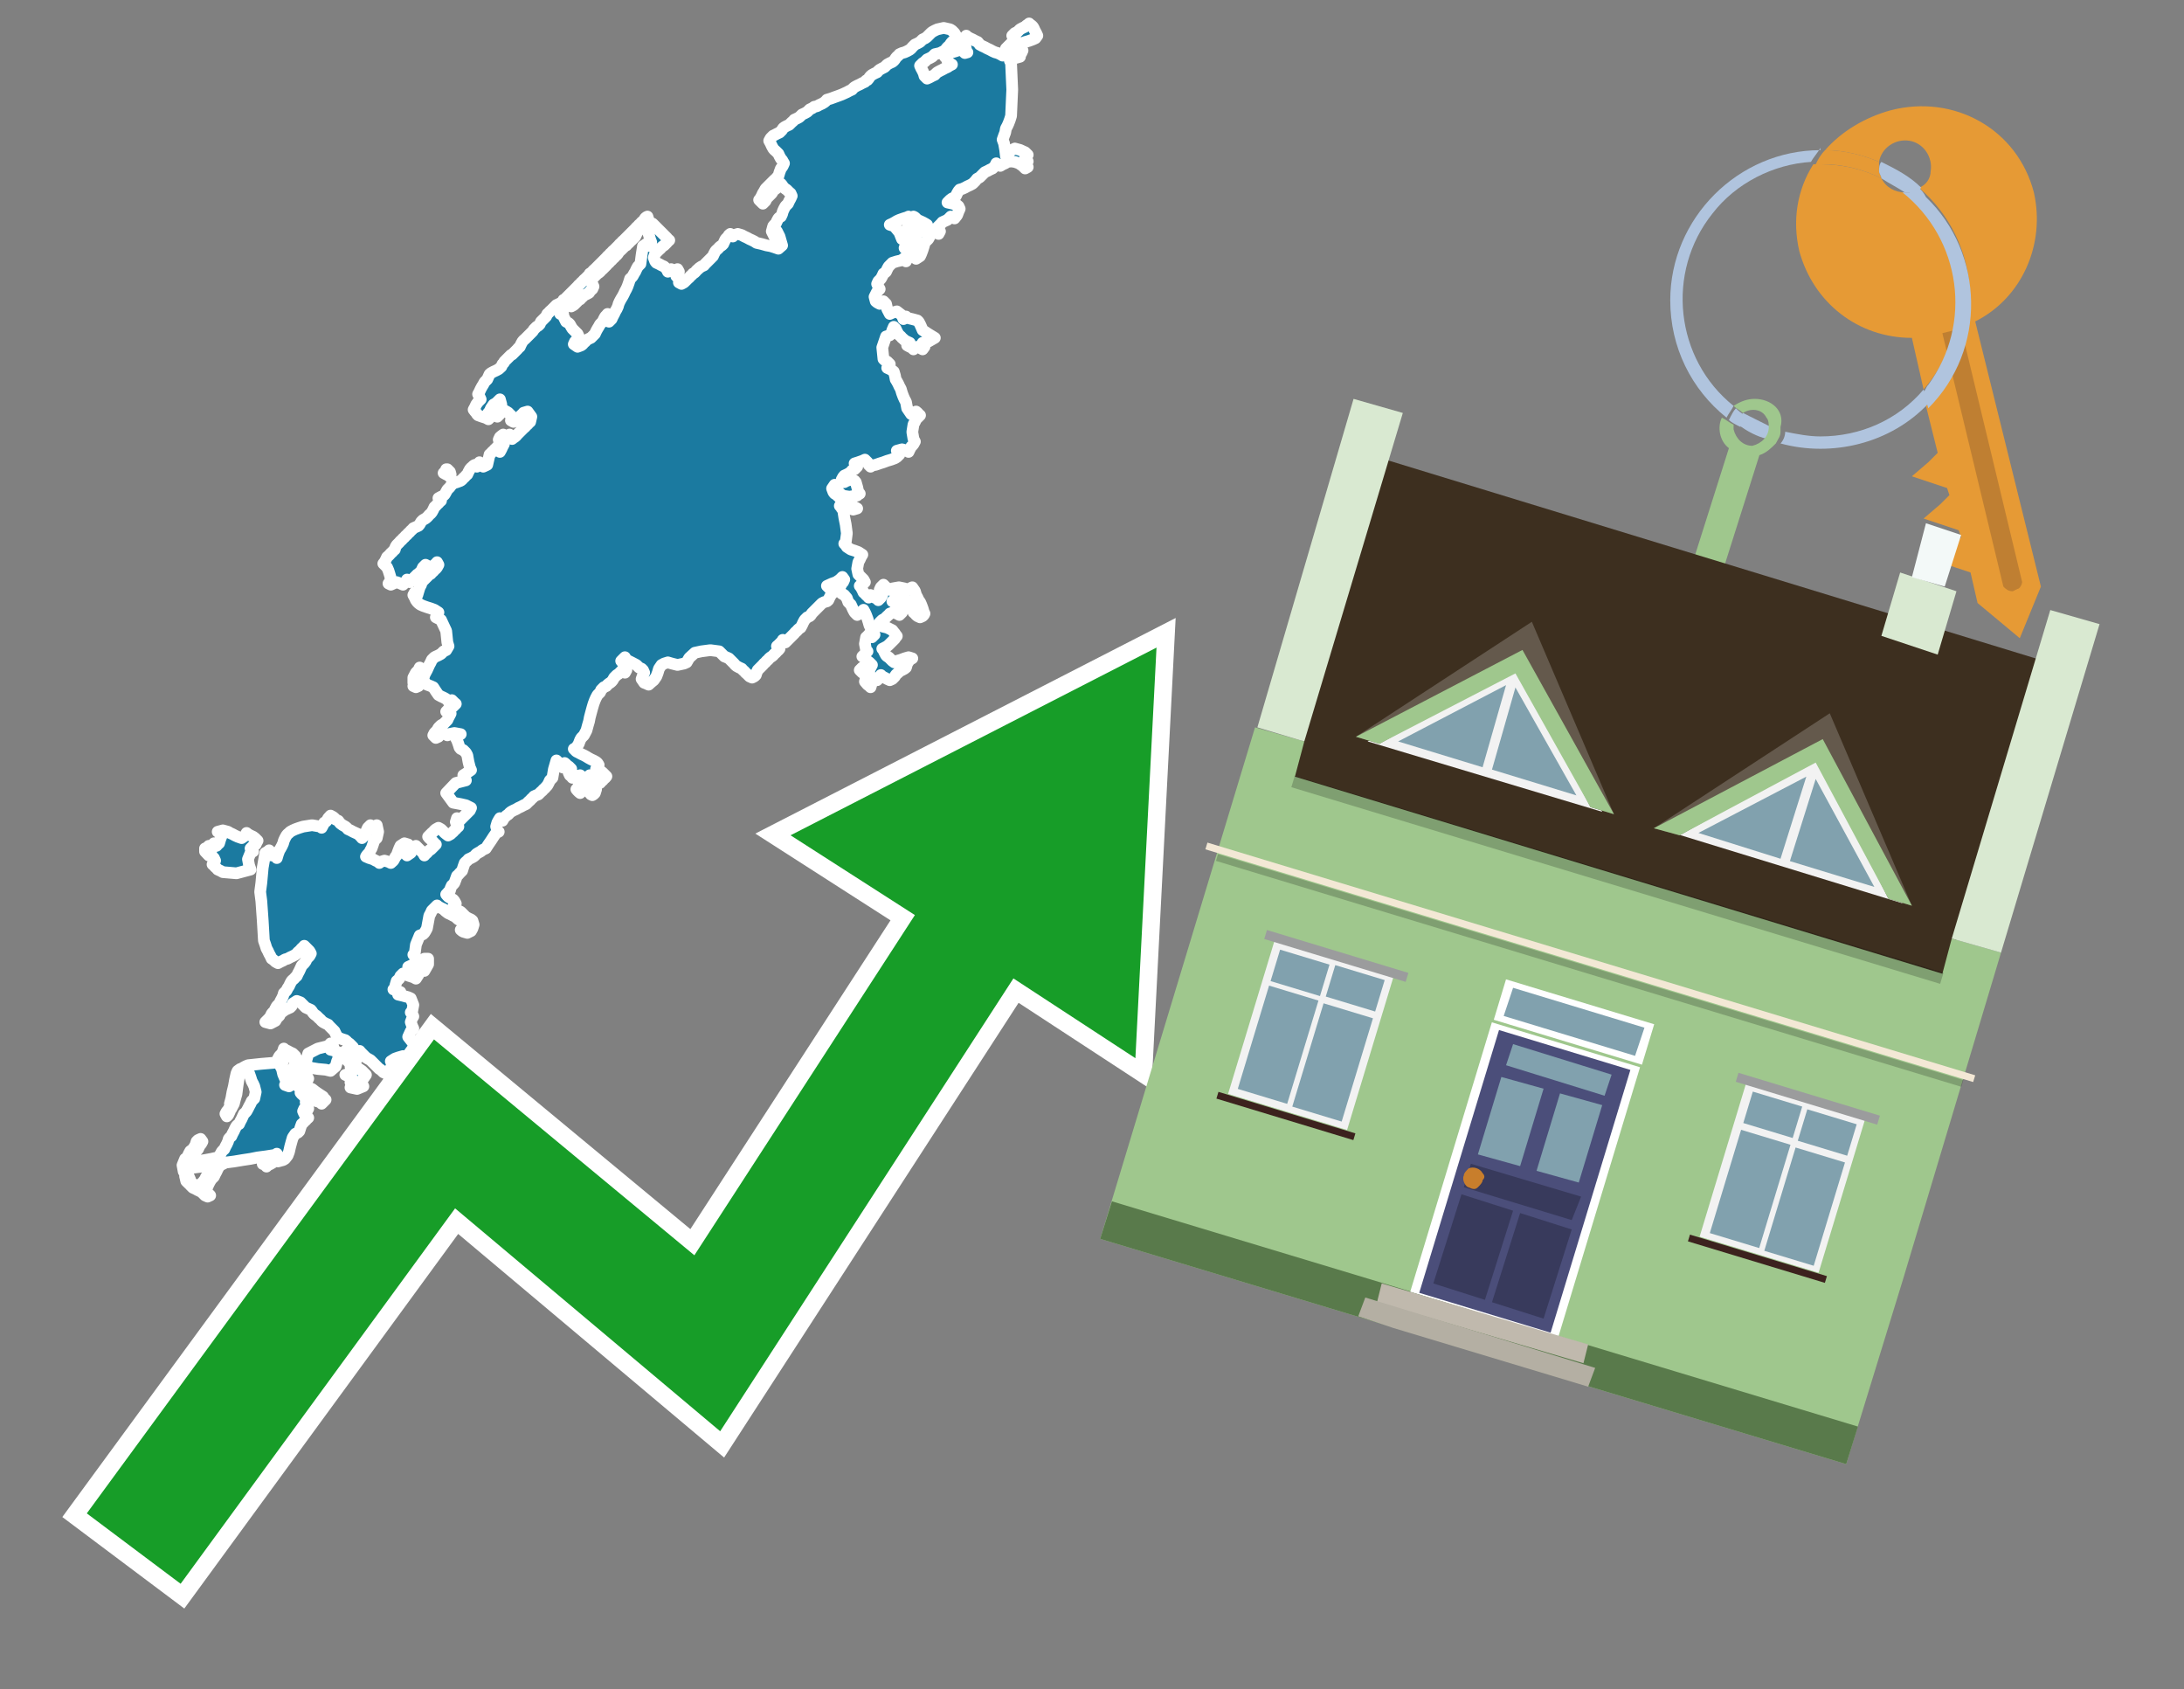
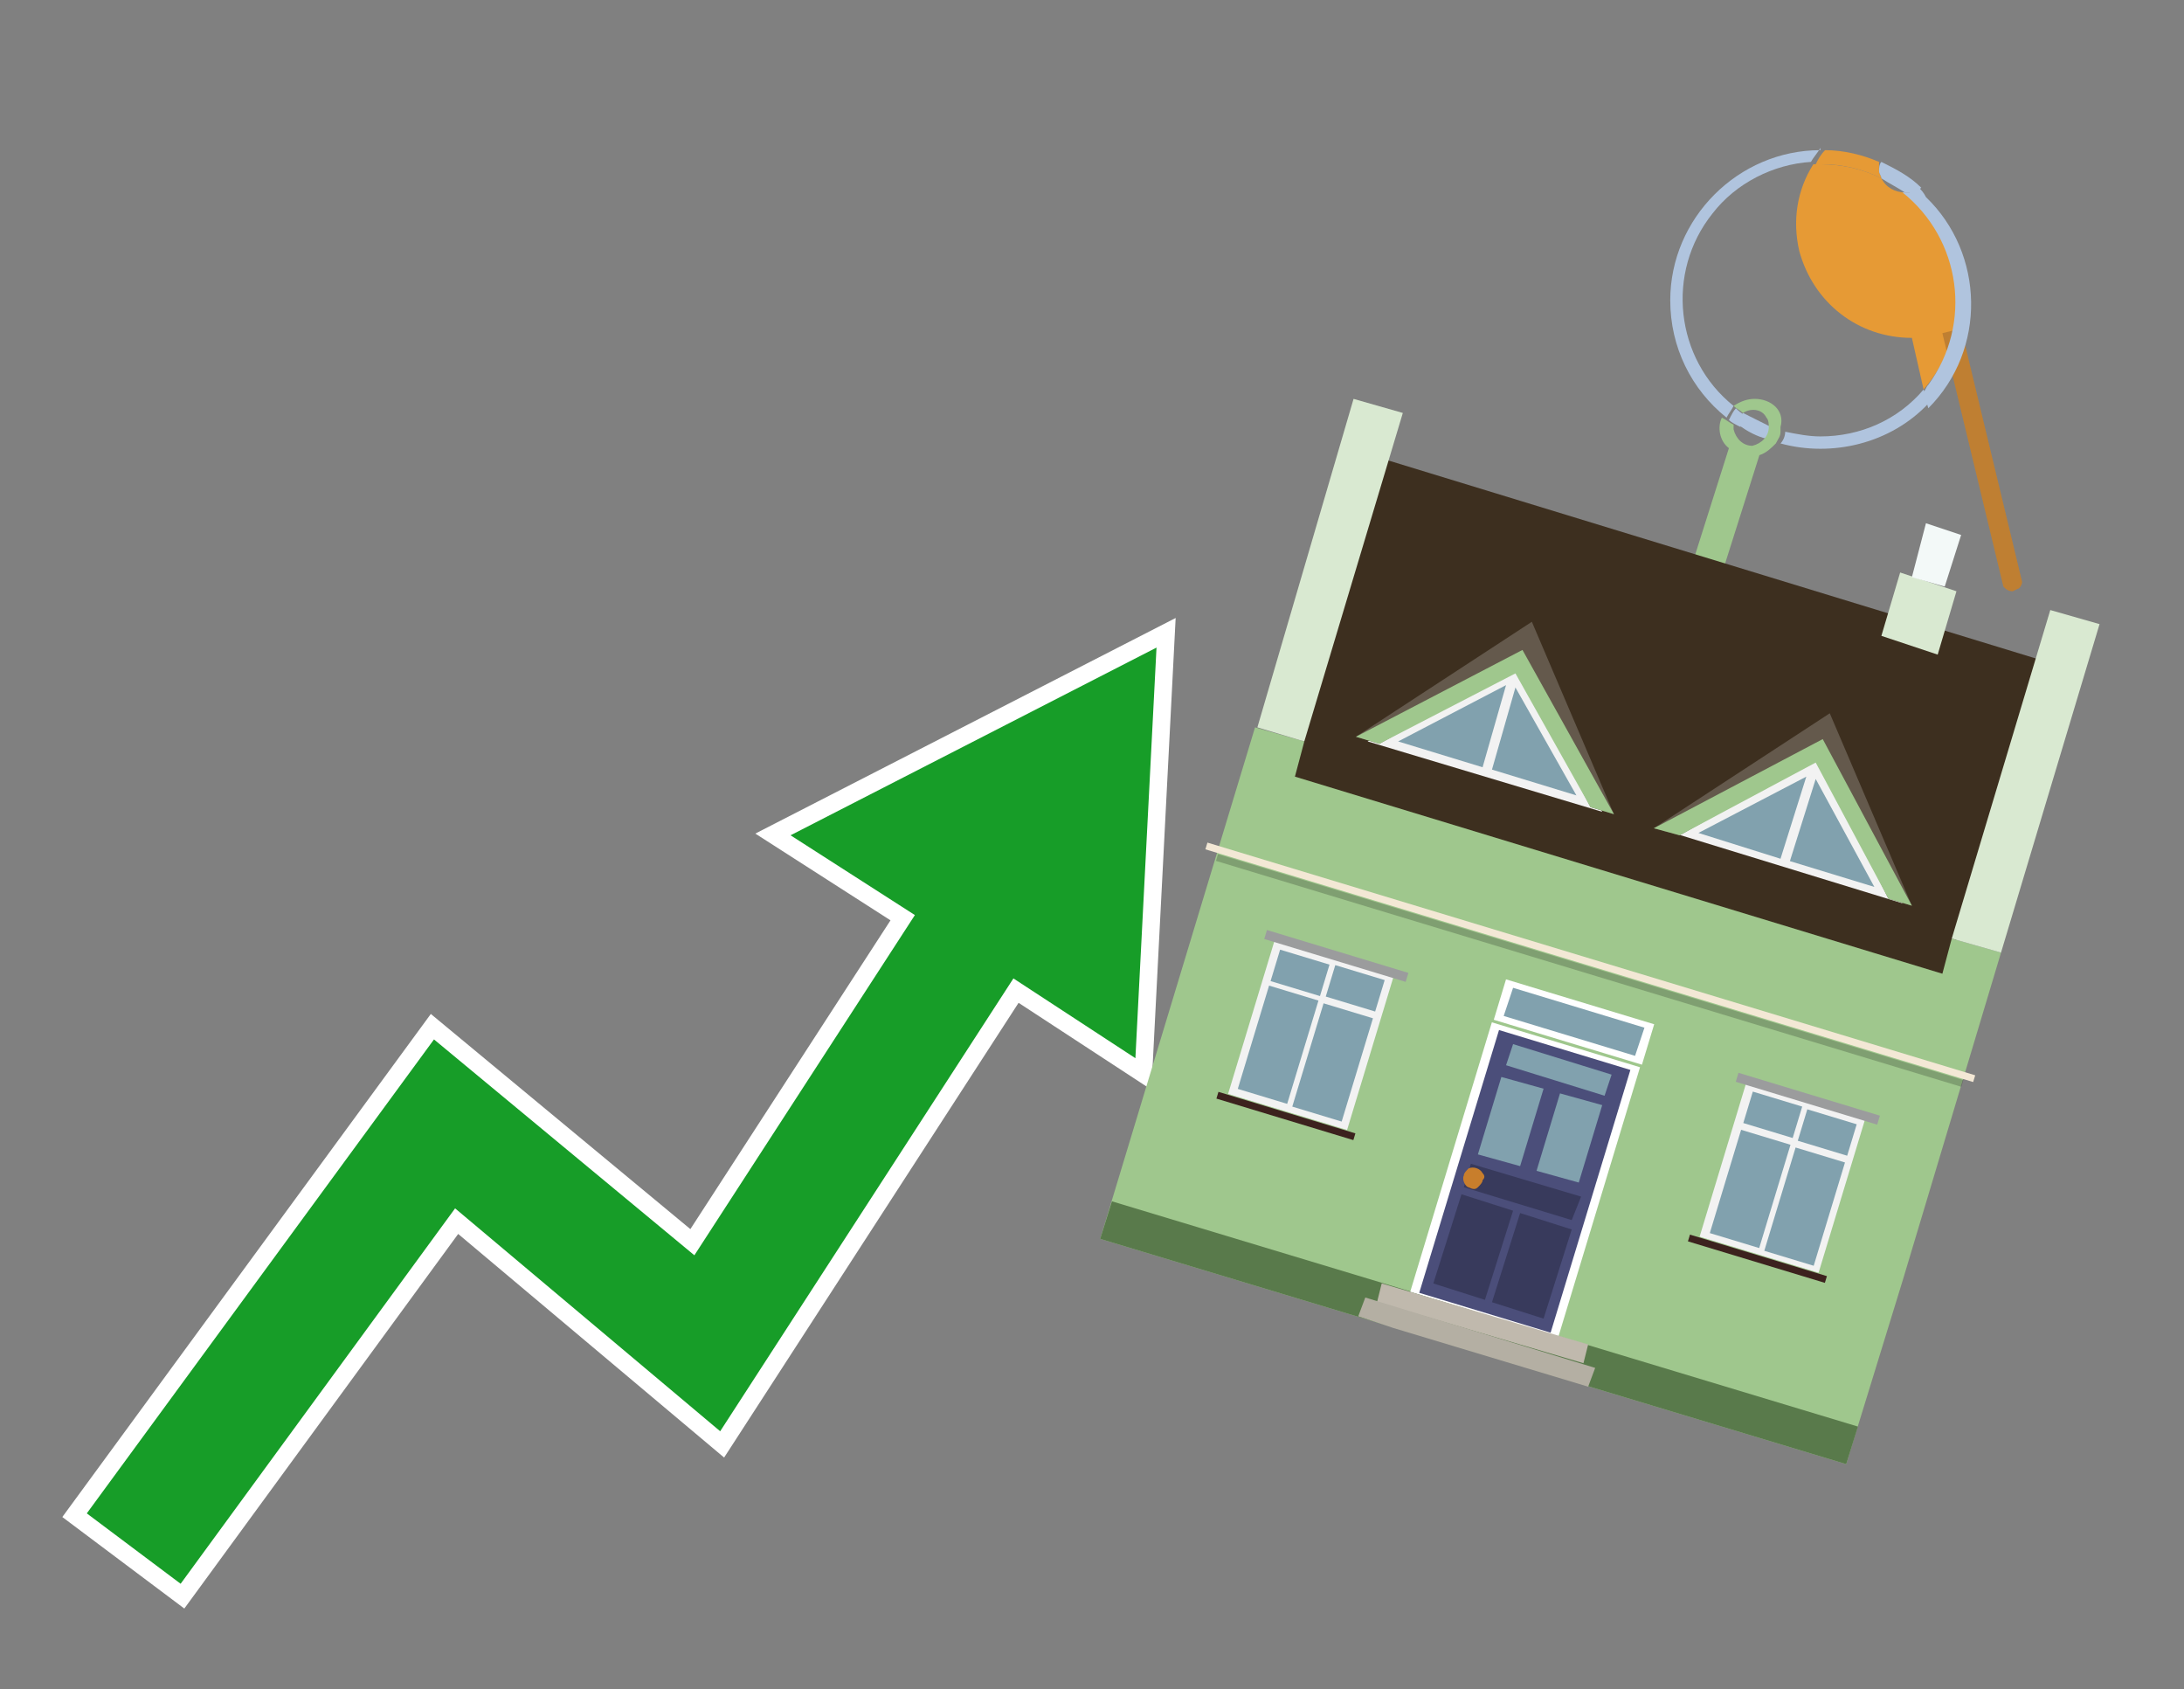
<svg xmlns="http://www.w3.org/2000/svg" version="1.1" id="Text" x="0px" y="0px" width="93.1px" height="72px" viewBox="0 0 93.1 72" style="enable-background:new 0 0 93.1 72;" xml:space="preserve">
  <rect x="0" y="0" width="93.1" height="72" fill="#808080" stroke="none" />
  <style type="text/css">
	.st0{fill:#1B7AA0;stroke:#FFFFFF;stroke-width:0.5;stroke-linejoin:round;}
	.st1{fill:none;stroke:#FFFFFF;stroke-width:1.5;stroke-miterlimit:10;}
	.st2{fill:#179D28;}
	.st3{fill:#E69A35;}
	.st4{fill:#B0C4DE;}
	.st5{fill:#9FC78D;}
	.st6{fill:#BF7F32;}
	.st7{fill-rule:evenodd;clip-rule:evenodd;fill:#3D2F1F;}
	.st8{fill-rule:evenodd;clip-rule:evenodd;fill:#9FC78D;}
	.st9{opacity:0.2;enable-background:new    ;}
	.st10{fill-rule:evenodd;clip-rule:evenodd;fill:#D9E9D1;}
	.st11{fill-rule:evenodd;clip-rule:evenodd;fill:#597A4B;}
	.st12{fill-rule:evenodd;clip-rule:evenodd;fill:#F3F9F8;}
	.st13{fill:#FFFFFF;}
	.st14{fill:#4B4E7A;}
	.st15{fill:#81A1AE;}
	.st16{fill:#383A5C;}
	.st17{fill:#C87E2C;}
	.st18{fill-rule:evenodd;clip-rule:evenodd;fill:#C0B9AD;}
	.st19{fill-rule:evenodd;clip-rule:evenodd;fill:#B4AFA3;}
	.st20{fill:#F3E8D5;}
	.st21{fill:#F2F2F2;}
	.st22{fill:#9B9C9D;}
	.st23{fill:#3C221E;}
	.st24{fill-rule:evenodd;clip-rule:evenodd;fill:#F2F2F2;}
	.st25{fill-rule:evenodd;clip-rule:evenodd;fill:#64594C;}
	.st26{fill-rule:evenodd;clip-rule:evenodd;fill:#81A1AE;}
</style>
-   <path class="st0" d="M7.94,49.93L8.0,50.04L8.05,50.15L8.11,50.29L8.05,50.45L8.0,50.4L7.94,50.34L7.89,50.13L7.89,49.93ZM8.0,49.28L8.05,49.17L8.11,49.06L8.22,48.98L8.33,48.81L8.38,48.65L8.44,48.59L8.55,48.54L8.63,48.65L8.57,48.76L8.52,48.81L8.49,48.87L8.44,48.98L8.33,49.09L8.22,49.2L8.16,49.28L8.11,49.33L8.05,49.39L8.0,49.39ZM9.8,47.36L9.75,47.47L9.72,47.53L9.67,47.58L9.61,47.47L9.67,47.36L9.72,47.31L9.75,47.25L9.8,47.25ZM10.35,45.51L10.46,45.45L10.57,45.4L11.14,45.34L11.74,45.29L11.8,45.23L11.85,45.12L11.91,45.01L11.96,44.96L12.02,44.9L12.07,44.79L12.1,44.69L12.15,44.74L12.26,44.79L12.37,44.85L12.48,44.9L12.59,45.01L12.54,45.12L12.48,45.07L12.32,45.01L12.15,45.07L12.1,45.12L12.07,45.23L12.02,45.34L11.96,45.45L12.02,45.56L12.07,45.78L12.15,45.97L12.26,45.86L12.32,45.75L12.37,45.7L12.43,45.64L12.48,45.75L12.43,45.86L12.37,45.97L12.32,46.08L12.26,46.13L12.21,46.19L12.15,46.24L12.32,46.3L12.48,46.19L12.54,46.08L12.59,46.19L12.7,46.3L12.81,46.35L12.86,46.41L12.92,46.46L12.86,46.52L12.81,46.57L12.86,46.63L12.92,46.68L12.97,46.74L13.03,46.52L13.08,46.3L13.14,46.35L13.3,46.41L13.44,46.52L13.6,46.63L13.77,46.74L13.82,46.82L13.88,46.87L13.82,46.93L13.77,46.98L13.71,47.04L13.66,46.98L13.49,46.93L13.33,46.87L13.17,46.82L13.03,46.98L13.08,47.15L13.14,47.25L13.08,47.36L13.03,47.31L12.97,47.25L12.92,47.36L12.97,47.47L13.03,47.53L13.08,47.58L13.14,47.64L13.08,47.69L13.03,47.75L12.97,47.8L12.92,47.86L12.86,47.91L12.81,48.05L12.76,48.21L12.7,48.27L12.59,48.32L12.48,48.48L12.43,48.65L12.37,48.87L12.32,49.09L12.26,49.25L12.15,49.39L12.07,49.44L11.85,49.5L11.63,49.44L11.74,49.39L11.85,49.28L11.8,49.17L11.74,49.22L11.36,49.28L10.98,49.33L10.68,49.39L10.35,49.44L9.99,49.5L9.61,49.55L9.5,49.61L9.39,49.66L9.34,49.72L9.28,49.82L9.23,49.93L9.17,50.04L9.12,50.15L9.06,50.21L9.01,50.26L8.96,50.34L8.9,50.45L8.85,50.56L8.79,50.67L8.74,50.73L8.79,50.78L8.85,50.84L8.9,50.89L8.96,50.95L8.85,51.0L8.74,50.95L8.68,50.89L8.63,50.84L8.55,50.78L8.44,50.73L8.33,50.67L8.22,50.62L8.16,50.56L8.11,50.51L8.22,50.45L8.33,50.51L8.41,50.56L8.52,50.51L8.57,50.45L8.63,50.4L8.68,50.34L8.74,50.26L8.79,50.15L8.85,50.1L8.9,50.04L8.96,49.93L9.01,49.82L9.06,49.72L9.01,49.61L8.96,49.66L8.6,49.72L8.22,49.77L8.05,49.82L7.89,49.88L7.83,49.93L7.78,49.66L7.89,49.39L8.0,49.44L8.35,49.5L8.74,49.44L9.01,49.39L9.28,49.33L9.34,49.28L9.39,49.2L9.45,49.09L9.5,49.03L9.56,48.98L9.61,48.87L9.67,48.76L9.72,48.65L9.75,48.54L9.8,48.48L9.86,48.43L9.91,48.32L9.97,48.21L10.02,48.1L10.08,47.99L10.13,47.94L10.19,47.91L10.24,47.8L10.3,47.69L10.35,47.58L10.4,47.47L10.46,47.42L10.51,47.36L10.57,47.25L10.62,47.15L10.68,47.04L10.73,46.93L10.79,46.87L10.84,46.82L10.9,46.54L10.84,46.3L10.79,46.19L10.73,46.08L10.68,45.92L10.62,45.75L10.57,45.64L10.46,45.56L10.35,45.56ZM10.35,45.59L10.3,45.64L10.24,45.75L10.19,45.86L10.13,46.24L10.08,46.63L10.02,46.84L9.97,47.04L9.91,47.15L9.86,47.25L9.8,47.04L9.86,46.82L9.91,46.54L9.97,46.3L10.02,46.02L10.08,45.75L10.13,45.64L10.24,45.56L10.35,45.56ZM11.2,49.55L11.42,49.5L11.63,49.55L11.53,49.61L11.42,49.66L11.36,49.72L11.31,49.66L11.25,49.61L11.2,49.61ZM12.48,45.53L12.54,45.45L12.59,45.29L12.65,45.12L12.7,45.34L12.65,45.56L12.59,45.59L12.54,45.64L12.48,45.64ZM12.81,45.97L12.92,45.75L13.03,45.81L13.08,45.86L13.14,45.97L13.08,46.08L13.03,46.13L12.92,46.19L12.81,46.19ZM15.05,45.4L15.16,45.45L15.27,45.53L15.43,45.64L15.6,45.81L15.49,45.97L15.38,46.08L15.43,46.19L15.49,46.3L15.22,46.41L14.94,46.35L15.0,46.3L15.05,46.24L15.0,46.19L14.94,46.13L15.0,46.08L15.05,46.02L15.0,45.97L14.94,45.92L14.83,45.86L14.72,45.81L14.89,45.75L15.05,45.64L15.0,45.56L14.94,45.45L15.0,45.34L15.05,45.34ZM14.42,45.12L14.37,45.23L14.31,45.45L14.09,45.64L13.88,45.59L13.55,45.56L13.25,45.51L13.14,45.45L13.03,45.29L13.08,45.12L13.14,44.9L13.55,44.69L13.99,44.58L14.09,44.47L14.2,44.58L14.15,44.69L14.09,44.74L14.31,44.79L14.5,44.9L14.48,45.01L14.42,45.01ZM8.79,36.16L8.85,36.1L8.9,36.05L8.96,36.16L9.01,36.24L9.06,36.07L9.12,35.94L9.17,35.99L9.23,36.05L9.28,35.99L9.34,35.94L9.39,35.77L9.45,35.61L9.5,35.55L9.39,35.5L9.28,35.45L9.5,35.39L9.72,35.45L9.8,35.5L9.91,35.55L10.02,35.61L10.13,35.66L10.3,35.72L10.46,35.61L10.51,35.5L10.57,35.55L10.68,35.61L10.79,35.66L10.87,35.72L10.98,35.83L10.92,35.94L10.9,35.99L10.79,36.05L10.68,36.16L10.73,36.24L10.79,36.29L10.68,36.35L10.57,36.62L10.62,36.89L10.68,37.06L10.08,37.22L9.5,37.17L9.39,37.11L9.28,37.06L9.23,37.0L9.17,36.95L9.12,36.89L9.06,36.84L9.12,36.78L9.17,36.68L9.12,36.57L9.06,36.51L8.9,36.46L8.74,36.29L8.74,36.16ZM17.62,28.88L17.73,28.67L17.84,28.56L17.89,28.45L17.95,28.5L17.98,28.56L18.03,28.61L17.98,28.67L17.95,28.94L17.89,29.18L17.84,29.24L17.73,29.29L17.62,29.24L17.68,29.18L17.73,29.13L17.68,29.1L17.62,29.1ZM18.25,41.1L18.09,41.38L17.95,41.27L17.98,41.16L18.03,41.1L17.98,41.05L17.95,40.97L18.09,40.86L18.25,40.86ZM19.07,20.0L19.12,20.05L19.18,20.11L19.21,20.22L19.18,20.33L19.12,20.27L19.02,20.22L18.91,20.16L18.96,20.11L19.02,20.05L19.02,20.0ZM21.37,17.24L21.31,17.02L21.26,17.07L21.2,17.13L21.15,17.18L21.04,17.24L20.93,17.4L20.87,17.54L20.82,17.59L20.87,17.65L20.93,17.76L20.82,17.87L20.71,17.81L20.55,17.76L20.38,17.7L20.33,17.65L20.3,17.59L20.25,17.54L20.19,17.46L20.25,17.35L20.3,17.24L20.38,17.13L20.49,17.02L20.44,16.91L20.38,16.8L20.44,16.69L20.49,16.58L20.55,16.47L20.6,16.39L20.66,16.28L20.71,16.23L20.77,16.17L20.82,16.06L20.87,15.95L20.93,15.9L21.04,15.84L21.15,15.79L21.26,15.73L21.37,15.63L21.42,15.52L21.48,15.46L21.5,15.41L21.56,15.35L21.61,15.3L21.67,15.24L21.72,15.19L21.78,15.13L21.83,15.11L21.89,15.05L21.94,15.0L22.0,14.94L22.05,14.89L22.1,14.83L22.16,14.78L22.21,14.67L22.27,14.56L22.32,14.5L22.38,14.45L22.43,14.4L22.49,14.34L22.54,14.29L22.6,14.23L22.65,14.18L22.71,14.12L22.76,14.04L22.87,13.93L22.95,13.88L23.01,13.82L23.06,13.71L23.17,13.6L23.28,13.49L23.33,13.38L23.39,13.33L23.44,13.27L23.5,13.22L23.55,13.17L23.61,13.11L23.66,13.06L23.72,13.0L23.83,12.95L23.94,12.89L23.99,12.84L24.02,12.78L24.07,12.76L24.13,12.7L24.18,12.65L24.24,12.59L24.29,12.54L24.35,12.48L24.4,12.43L24.46,12.37L24.51,12.32L24.57,12.26L24.62,12.21L24.67,12.15L24.73,12.1L24.78,12.04L24.84,11.99L24.89,11.93L24.95,11.88L25.0,11.83L25.06,11.77L25.11,11.72L25.14,11.66L25.19,11.63L25.25,11.58L25.3,11.52L25.36,11.47L25.41,11.42L25.47,11.36L25.52,11.31L25.58,11.25L25.63,11.2L25.69,11.14L25.74,11.09L25.8,11.03L25.85,10.98L25.9,10.92L25.96,10.87L26.01,10.81L26.07,10.76L26.12,10.7L26.18,10.65L26.23,10.6L26.29,10.54L26.34,10.49L26.37,10.46L26.42,10.4L26.48,10.35L26.53,10.29L26.59,10.24L26.64,10.19L26.7,10.13L26.75,10.08L26.81,10.02L26.86,9.97L26.92,9.91L26.97,9.86L27.03,9.8L27.08,9.75L27.13,9.69L27.19,9.64L27.24,9.58L27.3,9.53L27.35,9.47L27.41,9.42L27.46,9.37L27.49,9.31L27.54,9.26L27.6,9.23L27.65,9.39L27.54,9.53L27.46,9.58L27.41,9.64L27.35,9.69L27.3,9.75L27.24,9.8L27.19,9.86L27.13,9.97L27.08,10.08L27.03,10.13L26.97,10.19L26.92,10.24L26.86,10.29L26.81,10.35L26.75,10.4L26.7,10.46L26.64,10.49L26.59,10.54L26.53,10.6L26.48,10.65L26.42,10.7L26.37,10.76L26.34,10.81L26.29,10.87L26.23,10.92L26.18,10.98L26.12,11.03L26.07,11.09L26.01,11.14L25.96,11.2L25.9,11.25L25.85,11.31L25.8,11.36L25.74,11.42L25.69,11.47L25.63,11.52L25.58,11.58L25.52,11.63L25.47,11.66L25.41,11.72L25.36,11.77L25.3,11.83L25.25,11.88L25.19,11.99L25.25,12.1L25.3,12.21L25.25,12.32L25.19,12.37L25.14,12.43L25.11,12.48L25.0,12.54L24.89,12.59L24.84,12.65L24.78,12.7L24.73,12.76L24.67,12.78L24.62,12.84L24.57,12.89L24.51,12.95L24.46,13.0L24.35,13.06L24.24,12.95L24.18,12.84L24.13,12.89L24.07,12.95L24.02,13.06L23.94,13.17L23.83,13.27L23.88,13.38L23.94,13.33L23.99,13.27L24.02,13.49L24.13,13.71L24.24,13.77L24.29,13.82L24.35,13.93L24.4,14.01L24.46,14.07L24.51,14.12L24.57,14.18L24.62,14.23L24.67,14.34L24.62,14.45L24.57,14.5L24.51,14.56L24.46,14.67L24.62,14.78L24.78,14.72L24.84,14.67L24.89,14.61L24.95,14.56L25.0,14.5L25.08,14.45L25.19,14.4L25.25,14.34L25.3,14.29L25.36,14.23L25.41,14.12L25.47,14.01L25.52,13.93L25.58,13.82L25.63,13.77L25.69,13.71L25.74,13.6L25.8,13.49L25.85,13.44L25.9,13.38L25.96,13.49L25.9,13.6L25.85,13.66L25.96,13.71L26.07,13.6L26.12,13.49L26.18,13.38L26.23,13.27L26.29,13.17L26.34,13.06L26.37,12.95L26.42,12.84L26.48,12.73L26.53,12.65L26.59,12.54L26.64,12.43L26.7,12.32L26.75,12.21L26.81,12.04L26.86,11.88L26.92,11.83L26.97,11.77L27.03,11.66L27.08,11.58L27.13,11.47L27.19,11.36L27.24,11.31L27.3,11.25L27.35,10.87L27.41,10.49L27.46,10.46L27.54,10.4L27.65,10.46L27.71,10.49L27.76,10.32L27.71,10.19L27.65,9.97L27.6,9.75L27.54,9.69L27.65,9.64L27.76,9.58L27.82,9.53L27.87,9.58L27.93,9.64L27.98,9.69L28.04,9.75L28.09,9.8L28.15,9.86L28.2,9.91L28.26,9.97L28.31,10.02L28.37,10.08L28.42,10.13L28.47,10.19L28.53,10.24L28.47,10.29L28.42,10.35L28.37,10.4L28.31,10.46L28.26,10.49L28.2,10.54L28.15,10.6L28.09,10.65L28.04,10.7L27.98,10.76L27.93,10.81L27.87,10.98L27.93,11.14L27.98,11.2L28.09,11.25L28.2,11.31L28.31,11.36L28.42,11.47L28.47,11.58L28.53,11.52L28.61,11.47L28.72,11.52L28.78,11.58L28.83,11.52L28.88,11.47L28.94,11.58L28.88,11.66L28.83,11.77L28.94,11.88L29.05,11.93L28.99,11.99L28.94,12.04L29.05,12.1L29.16,12.04L29.21,11.99L29.27,11.93L29.32,11.88L29.38,11.83L29.43,11.77L29.49,11.72L29.54,11.66L29.6,11.63L29.65,11.58L29.7,11.52L29.76,11.47L29.81,11.42L29.9,11.36L30.01,11.31L30.06,11.25L30.11,11.2L30.17,11.14L30.22,11.09L30.28,11.03L30.33,10.98L30.39,10.92L30.44,10.81L30.5,10.7L30.55,10.65L30.61,10.6L30.66,10.54L30.72,10.49L30.77,10.46L30.83,10.4L30.88,10.29L30.93,10.19L30.99,10.13L31.04,10.08L31.07,10.02L31.13,9.97L31.18,10.02L31.24,10.08L31.29,10.02L31.45,9.97L31.62,10.02L31.73,10.08L31.84,10.13L31.95,10.19L32.06,10.24L32.16,10.29L32.25,10.35L32.47,10.4L32.68,10.46L32.85,10.49L33.01,10.54L33.18,10.6L33.34,10.46L33.29,10.29L33.23,10.08L33.12,9.86L33.01,9.91L33.07,9.97L33.12,10.02L33.01,10.08L32.9,9.86L32.96,9.64L33.01,9.58L33.07,9.53L33.12,9.42L33.18,9.31L33.23,9.26L33.29,9.23L33.34,9.12L33.37,9.01L33.42,8.9L33.48,8.79L33.53,8.74L33.59,8.68L33.64,8.57L33.7,8.46L33.75,8.35L33.7,8.24L33.64,8.19L33.59,8.14L33.53,8.08L33.48,8.05L33.42,8.0L33.37,7.94L33.34,7.89L33.29,7.83L33.23,7.89L33.18,7.94L33.12,8.0L33.07,8.05L33.01,8.08L32.96,8.14L32.9,8.24L32.79,8.35L32.68,8.46L32.63,8.57L32.57,8.63L32.52,8.68L32.47,8.63L32.41,8.57L32.36,8.52L32.41,8.46L32.47,8.35L32.52,8.24L32.57,8.16L32.63,8.05L32.68,8.0L32.74,7.94L32.79,7.89L32.85,7.83L32.9,7.78L32.96,7.72L33.01,7.67L33.07,7.62L33.12,7.56L33.18,7.51L33.23,7.34L33.29,7.18L33.34,7.12L33.37,7.07L33.42,6.96L33.37,6.88L33.34,6.82L33.29,6.77L33.23,6.66L33.18,6.55L33.12,6.49L33.07,6.44L33.01,6.39L32.96,6.33L32.9,6.22L32.85,6.11L32.79,6.0L32.85,5.89L32.9,5.84L32.96,5.78L33.01,5.76L33.12,5.7L33.23,5.65L33.29,5.59L33.34,5.54L33.37,5.48L33.42,5.43L33.53,5.37L33.64,5.32L33.7,5.26L33.75,5.21L33.81,5.16L33.86,5.1L33.97,5.05L34.08,4.99L34.13,4.94L34.19,4.88L34.3,4.83L34.41,4.77L34.46,4.72L34.52,4.66L34.63,4.61L34.71,4.55L34.82,4.53L34.93,4.47L35.04,4.42L35.14,4.36L35.2,4.31L35.25,4.25L35.42,4.2L35.58,4.14L35.72,4.09L35.88,4.03L35.99,3.98L36.1,3.93L36.21,3.87L36.32,3.82L36.37,3.76L36.43,3.71L36.54,3.65L36.65,3.6L36.76,3.54L36.87,3.49L36.92,3.43L36.98,3.41L37.03,3.35L37.06,3.3L37.11,3.24L37.17,3.19L37.28,3.13L37.39,3.08L37.44,3.02L37.5,2.97L37.61,2.91L37.71,2.86L37.77,2.8L37.82,2.75L37.93,2.69L38.04,2.64L38.1,2.59L38.15,2.53L38.18,2.48L38.23,2.42L38.29,2.37L38.34,2.31L38.45,2.26L38.56,2.23L38.67,2.18L38.78,2.12L38.84,2.07L38.89,2.01L38.94,1.96L39.0,1.9L39.11,1.85L39.22,1.79L39.27,1.74L39.33,1.68L39.44,1.63L39.52,1.57L39.57,1.52L39.63,1.46L39.68,1.41L39.74,1.36L39.85,1.3L39.96,1.25L40.23,1.19L40.5,1.25L40.58,1.3L40.69,1.41L40.75,1.52L40.8,1.57L40.75,1.63L40.69,1.68L40.64,1.74L40.58,1.79L40.53,1.85L40.5,1.9L40.45,1.96L40.39,2.01L40.34,2.07L40.28,2.15L40.07,2.26L39.85,2.31L39.79,2.37L39.74,2.42L39.63,2.48L39.52,2.53L39.46,2.59L39.41,2.64L39.33,2.69L39.22,2.8L39.27,2.91L39.33,3.02L39.38,3.13L39.41,3.24L39.52,3.35L39.63,3.3L39.74,3.24L39.85,3.19L39.9,3.13L39.96,3.08L40.07,3.02L40.17,2.97L40.28,2.91L40.39,2.86L40.48,2.8L40.58,2.75L40.48,2.69L40.39,2.59L40.34,2.48L40.28,2.42L40.34,2.37L40.39,2.31L40.48,2.26L40.58,2.23L40.75,2.18L40.91,2.12L40.97,2.07L41.02,2.15L41.13,2.26L41.24,2.23L41.19,2.18L41.13,1.85L41.19,1.52L41.24,1.57L41.35,1.63L41.46,1.68L41.57,1.74L41.68,1.79L41.73,1.85L41.76,1.9L41.87,1.96L41.98,2.01L42.09,2.07L42.2,2.12L42.31,2.18L42.42,2.23L42.53,2.26L42.64,2.31L42.74,2.37L42.85,2.23L42.88,2.07L42.94,2.01L42.99,1.96L43.05,1.9L43.1,1.85L43.15,1.79L43.21,1.74L43.26,1.9L43.43,2.07L43.59,2.15L43.54,2.26L43.48,2.23L43.37,2.18L43.26,2.28L43.37,2.37L43.48,2.42L43.26,2.48L43.05,2.59L43.1,2.69L43.15,3.82L43.1,4.94L43.05,5.1L42.99,5.26L42.94,5.37L42.88,5.48L42.85,5.65L42.8,5.78L42.74,5.95L42.8,6.11L42.85,6.39L42.88,6.66L42.94,6.6L42.99,6.55L43.05,6.44L43.26,6.33L43.48,6.39L43.59,6.44L43.7,6.49L43.76,6.55L43.81,6.6L43.76,6.66L43.7,6.71L43.76,6.77L43.81,6.88L43.76,6.96L43.7,7.01L43.76,7.07L43.81,7.12L43.7,7.18L43.59,7.07L43.43,6.96L43.26,6.9L43.1,6.88L42.94,6.9L42.85,6.96L42.74,7.01L42.64,7.07L42.53,7.01L42.47,6.96L42.42,7.07L42.31,7.18L42.2,7.23L42.09,7.29L41.98,7.34L41.92,7.4L41.87,7.45L41.81,7.51L41.76,7.56L41.65,7.62L41.57,7.72L41.46,7.83L41.35,7.89L41.24,7.94L41.13,8.0L41.02,8.05L40.91,8.08L40.86,8.14L40.8,8.24L40.75,8.35L40.69,8.41L40.58,8.46L40.5,8.52L40.45,8.57L40.39,8.63L40.61,8.68L40.8,8.74L40.86,8.79L40.91,8.9L40.86,9.01L40.8,9.17L40.69,9.31L40.58,9.26L40.53,9.23L40.5,9.26L40.45,9.31L40.39,9.37L40.28,9.42L40.17,9.47L40.12,9.53L40.07,9.58L40.01,9.64L39.96,9.69L40.01,9.75L40.07,9.86L40.01,9.97L39.96,9.91L39.85,9.86L39.74,9.91L39.68,9.97L39.63,10.08L39.57,10.19L39.52,10.24L39.46,10.29L39.41,10.38L39.38,10.49L39.33,10.65L39.27,10.81L39.22,10.92L39.05,11.03L38.89,10.87L38.94,10.7L39.0,10.57L39.05,10.4L39.11,10.29L39.05,10.19L39.0,10.13L38.94,10.08L38.89,9.97L38.84,9.86L38.78,9.91L38.67,9.97L38.56,9.86L38.67,9.75L38.78,9.64L38.84,9.53L38.89,9.47L38.94,9.42L39.0,9.47L39.11,9.53L39.22,9.58L39.27,9.64L39.33,9.75L39.38,9.86L39.41,9.75L39.46,9.64L39.52,9.58L39.44,9.53L39.33,9.47L39.22,9.42L39.11,9.37L39.05,9.31L39.0,9.26L38.94,9.23L38.89,9.26L38.84,9.31L38.78,9.26L38.73,9.23L38.67,9.26L38.51,9.31L38.34,9.37L38.23,9.42L38.15,9.47L38.04,9.53L37.93,9.58L38.12,9.64L38.34,9.91L38.45,10.19L38.56,10.24L38.62,10.29L38.67,10.35L38.62,10.4L38.56,10.57L38.67,10.7L38.78,10.81L38.73,10.92L38.67,11.03L38.62,11.14L38.56,11.09L38.51,11.03L38.45,11.09L38.23,11.14L38.04,11.2L37.99,11.25L37.93,11.31L37.88,11.36L37.82,11.47L37.77,11.58L37.71,11.63L37.66,11.66L37.61,11.77L37.55,11.88L37.5,11.93L37.44,11.99L37.39,12.1L37.44,12.21L37.5,12.32L37.39,12.43L37.28,12.65L37.33,12.84L37.39,12.89L37.5,12.95L37.61,12.89L37.66,12.84L37.71,12.89L37.77,12.95L37.82,13.17L37.93,13.38L38.04,13.33L38.23,13.27L38.45,13.44L38.51,13.6L38.56,13.55L38.62,13.49L38.67,13.55L38.89,13.6L39.11,13.66L39.16,13.71L39.22,13.82L39.27,13.93L39.33,14.07L39.57,14.23L39.85,14.4L39.57,14.56L39.33,14.61L39.38,14.67L39.41,14.78L39.33,14.89L39.22,14.83L39.11,14.78L39.0,14.83L38.94,14.89L38.89,14.83L38.78,14.78L38.67,14.72L38.73,14.67L38.78,14.61L38.67,14.56L38.56,14.5L38.51,14.45L38.45,14.4L38.4,14.34L38.34,14.29L38.29,14.23L38.23,14.12L38.18,14.01L38.15,13.99L38.1,13.93L38.04,14.07L37.99,14.23L37.93,14.29L37.77,14.34L37.61,14.81L37.66,15.3L37.71,15.35L37.82,15.41L37.93,15.52L37.88,15.63L37.82,15.68L37.93,15.73L38.04,15.79L38.1,15.84L38.15,16.01L38.18,16.17L38.23,16.25L38.29,16.36L38.34,16.47L38.4,16.58L38.45,16.75L38.51,16.91L38.56,17.02L38.62,17.13L38.67,17.4L38.84,17.65L39.0,17.59L39.05,17.54L39.11,17.59L39.16,17.65L39.22,17.7L39.16,17.76L39.11,17.81L39.05,17.87L39.0,17.98L38.94,18.09L38.89,18.41L38.94,18.71L39.0,18.82L38.94,18.93L38.89,18.99L38.84,19.04L38.78,19.15L38.73,19.26L38.67,19.21L38.45,19.15L38.23,19.21L38.29,19.26L38.34,19.37L38.23,19.48L38.15,19.53L37.99,19.59L37.82,19.64L37.66,19.7L37.5,19.75L37.33,19.81L37.17,19.84L37.11,19.89L37.06,19.84L37.03,19.81L36.98,19.7L36.87,19.59L36.76,19.64L36.59,19.7L36.43,19.75L36.48,19.81L36.54,19.89L36.43,20.0L36.32,20.05L36.27,20.11L36.21,20.16L36.1,20.22L35.99,20.27L35.94,20.33L35.88,20.44L35.99,20.55L36.1,20.49L36.27,20.44L36.43,20.49L36.48,20.55L36.54,20.76L36.59,20.98L36.65,21.04L36.59,21.07L36.54,21.12L36.21,21.17L35.88,21.12L35.86,21.07L35.8,21.04L35.75,20.98L35.69,20.82L35.58,20.66L35.47,20.82L35.53,20.98L35.58,21.04L35.64,21.07L35.69,21.12L35.75,21.17L35.8,21.23L35.91,21.28L35.99,21.34L36.05,21.39L36.1,21.45L36.21,21.5L36.32,21.56L36.43,21.61L36.54,21.67L36.37,21.72L36.21,21.67L36.1,21.61L35.99,21.56L35.91,21.5L35.8,21.56L35.86,21.61L35.88,21.67L35.94,21.72L35.99,22.05L36.05,22.35L36.1,22.73L36.05,23.12L35.99,23.17L36.05,23.23L36.1,23.31L36.27,23.42L36.43,23.47L36.59,23.53L36.76,23.64L36.7,23.74L36.65,23.85L36.59,23.96L36.54,24.24L36.59,24.48L36.65,24.54L36.7,24.59L36.76,24.65L36.81,24.7L36.87,24.81L36.76,24.92L36.65,24.97L36.7,25.03L36.76,25.14L36.81,25.25L36.87,25.3L36.92,25.36L36.98,25.41L37.03,25.47L37.06,25.41L37.11,25.36L37.17,25.41L37.28,25.47L37.39,25.52L37.44,25.58L37.5,25.52L37.55,25.47L37.61,25.36L37.55,25.25L37.5,25.14L37.55,25.03L37.61,24.97L37.66,24.92L37.71,24.97L37.77,25.03L37.82,25.08L37.93,25.14L38.04,25.08L38.32,25.03L38.56,25.08L38.67,25.14L38.78,25.08L38.89,25.03L39.0,25.19L39.05,25.36L39.11,25.47L39.16,25.58L39.22,25.66L39.27,25.77L39.33,25.93L39.38,26.1L39.41,26.15L39.38,26.21L39.33,26.26L39.22,26.31L39.11,26.26L39.05,26.21L39.0,26.15L38.94,26.1L38.89,25.93L38.84,25.77L38.78,25.71L38.73,25.66L38.67,25.63L38.62,25.58L38.56,25.47L38.45,25.36L38.34,25.41L38.23,25.47L38.15,25.52L38.1,25.58L38.04,25.63L38.1,25.66L38.15,25.71L38.18,25.77L38.23,25.82L38.29,25.88L38.34,25.93L38.4,25.99L38.45,26.1L38.34,26.21L38.23,26.15L38.07,26.1L37.93,26.15L37.88,26.21L37.82,26.26L37.77,26.31L37.71,26.37L37.61,26.42L37.5,26.53L37.55,26.64L37.61,26.7L37.82,26.75L38.04,26.86L38.1,26.94L38.15,27.0L38.18,27.05L38.23,27.11L38.18,27.16L38.15,27.22L38.1,27.27L38.04,27.33L37.99,27.38L37.93,27.44L37.88,27.49L37.82,27.54L37.71,27.6L37.61,27.65L37.66,27.71L37.71,27.82L37.77,27.93L37.82,27.98L37.88,28.01L37.93,28.06L37.99,28.12L38.04,28.17L38.12,28.23L38.23,28.17L38.4,28.12L38.56,28.06L38.73,28.01L38.89,28.06L38.78,28.12L38.67,28.28L38.62,28.45L38.56,28.5L38.45,28.56L38.34,28.61L38.29,28.67L38.23,28.72L38.18,28.77L38.15,28.83L38.1,28.88L38.04,28.94L37.93,28.99L37.82,28.94L37.71,28.88L37.61,28.83L37.55,28.77L37.5,28.88L37.39,28.99L37.28,28.94L37.22,28.88L37.17,29.08L37.11,29.29L37.06,29.24L36.98,29.18L36.87,29.05L36.92,28.88L36.98,28.83L36.92,28.77L36.87,28.72L36.76,28.67L36.65,28.56L36.76,28.45L36.87,28.5L36.92,28.56L36.98,28.61L37.03,28.67L37.06,28.56L37.11,28.45L37.17,28.34L37.06,28.23L36.98,28.17L36.92,28.12L36.87,28.06L36.81,28.01L36.76,27.98L36.81,27.93L36.87,27.87L36.92,27.82L36.98,27.76L36.92,27.71L36.87,27.44L36.92,27.16L36.98,27.11L37.03,27.05L37.06,27.11L37.17,27.16L37.28,27.05L37.22,26.94L37.17,26.86L37.11,26.75L37.06,26.64L37.03,26.53L36.98,26.37L36.92,26.21L36.87,26.1L36.81,25.99L36.76,26.04L36.7,26.1L36.65,26.15L36.54,26.21L36.43,26.1L36.37,25.99L36.32,25.88L36.27,25.77L36.21,25.71L36.16,25.66L36.1,25.49L35.99,25.36L35.88,25.3L35.86,25.25L35.8,25.19L35.75,25.14L35.69,25.08L35.75,25.03L35.8,24.97L35.86,24.92L35.88,24.87L35.94,24.81L35.99,24.7L35.91,24.59L35.8,24.7L35.64,24.81L35.47,24.87L35.36,24.92L35.25,24.97L35.31,25.03L35.36,25.08L35.47,25.14L35.58,25.19L35.53,25.25L35.47,25.3L35.42,25.36L35.36,25.47L35.31,25.58L35.25,25.63L35.14,25.66L35.04,25.71L34.98,25.77L34.93,25.82L34.87,25.88L34.82,25.93L34.76,25.99L34.71,26.04L34.65,26.1L34.6,26.15L34.57,26.21L34.52,26.26L34.41,26.31L34.3,26.42L34.24,26.53L34.19,26.64L34.13,26.75L34.08,26.78L34.02,26.83L33.97,26.89L33.91,26.94L33.86,27.0L33.81,27.05L33.75,27.11L33.7,27.16L33.64,27.22L33.59,27.27L33.53,27.33L33.48,27.38L33.42,27.33L33.37,27.27L33.34,27.33L33.29,27.38L33.23,27.44L33.18,27.49L33.12,27.54L33.18,27.6L33.23,27.65L33.18,27.71L33.12,27.76L33.07,27.82L33.01,27.87L32.96,27.93L32.9,27.98L32.85,28.01L32.79,28.06L32.74,28.12L32.68,28.17L32.63,28.23L32.57,28.28L32.52,28.34L32.47,28.39L32.41,28.45L32.36,28.5L32.3,28.56L32.25,28.67L32.22,28.77L32.16,28.83L32.06,28.88L31.95,28.83L31.89,28.77L31.84,28.72L31.78,28.67L31.73,28.61L31.67,28.56L31.62,28.5L31.51,28.45L31.4,28.39L31.34,28.34L31.29,28.28L31.24,28.23L31.18,28.17L31.13,28.12L31.07,28.06L30.96,28.01L30.88,27.98L30.83,27.93L30.77,27.87L30.72,27.82L30.66,27.76L30.28,27.71L29.9,27.76L29.62,27.82L29.38,28.04L29.27,28.23L29.16,28.28L28.88,28.34L28.64,28.28L28.47,28.23L28.31,28.28L28.2,28.34L28.09,28.5L28.04,28.67L27.98,28.83L27.87,28.99L27.76,29.08L27.65,29.18L27.54,29.13L27.46,29.1L27.35,28.94L27.41,28.77L27.46,28.67L27.41,28.56L27.35,28.5L27.24,28.45L27.13,28.34L26.92,28.23L26.7,28.12L26.64,28.01L26.59,28.06L26.53,28.12L26.48,28.17L26.53,28.23L26.59,28.34L26.64,28.45L26.7,28.56L26.64,28.67L26.59,28.61L26.53,28.56L26.48,28.61L26.42,28.67L26.37,28.72L26.29,28.77L26.18,28.88L26.12,28.99L26.07,29.05L26.01,29.1L25.96,29.13L25.9,29.18L25.85,29.24L25.74,29.29L25.63,29.4L25.58,29.51L25.52,29.57L25.47,29.62L25.41,29.73L25.36,29.84L25.3,30.0L25.25,30.17L25.19,30.39L25.14,30.58L25.11,30.74L25.06,30.91L25.0,31.13L24.89,31.34L24.78,31.45L24.73,31.54L24.67,31.7L24.57,31.86L24.46,31.92L24.51,31.97L24.57,32.03L24.67,32.08L24.78,32.14L24.89,32.19L25.0,32.25L25.08,32.3L25.19,32.36L25.3,32.41L25.41,32.47L25.47,32.52L25.52,32.6L25.47,32.71L25.41,32.77L25.52,32.82L25.63,32.88L25.69,32.93L25.74,32.98L25.8,33.04L25.85,33.09L25.8,33.15L25.74,33.2L25.69,33.26L25.63,33.31L25.58,33.37L25.52,33.26L25.47,33.15L25.41,33.2L25.36,33.26L25.3,33.37L25.36,33.48L25.41,33.64L25.36,33.8L25.3,33.86L25.25,33.89L25.19,33.86L25.14,33.8L25.11,33.75L25.06,33.7L25.0,33.64L24.95,33.59L24.89,33.64L24.84,33.7L24.78,33.75L24.73,33.8L24.67,33.75L24.62,33.7L24.57,33.64L24.62,33.59L24.67,33.48L24.73,33.37L24.78,33.31L24.84,33.26L24.89,33.31L24.95,33.37L25.0,33.31L25.08,33.26L25.19,33.15L25.14,33.04L25.11,33.09L24.95,33.15L24.78,33.09L24.73,33.04L24.67,33.09L24.62,33.15L24.57,33.09L24.51,33.04L24.46,33.09L24.4,33.15L24.35,33.09L24.29,33.04L24.24,32.93L24.29,32.82L24.35,32.77L24.29,32.71L24.24,32.66L24.18,32.63L24.13,32.57L24.07,32.52L24.02,32.6L23.99,32.71L23.94,32.66L23.88,32.63L23.83,32.52L23.72,32.41L23.61,32.79L23.55,33.15L23.5,33.2L23.44,33.26L23.39,33.37L23.33,33.48L23.28,33.53L23.23,33.59L23.17,33.64L23.12,33.7L23.06,33.75L23.01,33.8L22.95,33.86L22.87,33.89L22.76,33.94L22.71,34.0L22.65,34.05L22.6,34.11L22.54,34.16L22.49,34.21L22.43,34.27L22.32,34.32L22.21,34.38L22.1,34.43L22.0,34.49L21.89,34.54L21.78,34.6L21.72,34.65L21.67,34.71L21.59,34.76L21.48,34.87L21.42,34.98L21.37,34.93L21.31,34.87L21.26,34.95L21.2,35.06L21.15,35.23L21.2,35.39L21.26,35.45L21.15,35.5L21.04,35.66L20.93,35.83L20.82,35.99L20.71,36.16L20.6,36.21L20.55,36.24L20.49,36.29L20.38,36.35L20.3,36.4L20.25,36.46L20.19,36.51L20.08,36.57L19.97,36.62L19.92,36.68L19.86,36.73L19.81,36.78L19.75,36.95L19.7,37.11L19.64,37.17L19.59,37.22L19.54,37.28L19.48,37.33L19.43,37.47L19.37,37.63L19.32,37.69L19.26,37.74L19.21,37.85L19.18,37.96L19.12,38.01L19.07,38.07L19.02,38.12L19.07,38.18L19.12,38.23L19.23,38.29L19.32,38.34L19.37,38.4L19.43,38.51L19.37,38.59L19.32,38.64L19.37,38.7L19.43,38.75L19.54,38.81L19.64,38.86L19.7,38.92L19.75,38.97L19.81,39.03L19.86,39.08L19.97,39.14L20.08,39.19L20.14,39.24L20.19,39.41L20.14,39.57L20.08,39.68L19.92,39.76L19.75,39.71L19.7,39.68L19.64,39.63L19.7,39.57L19.75,39.41L19.64,39.24L19.54,39.19L19.48,39.14L19.43,39.08L19.32,39.03L19.21,38.97L19.1,38.92L19.02,38.86L18.96,38.81L18.91,38.75L18.8,38.7L18.69,38.64L18.63,38.59L18.58,38.64L18.52,38.7L18.47,38.75L18.41,38.81L18.36,38.92L18.3,39.03L18.25,39.3L18.2,39.57L18.14,39.68L18.09,39.76L18.03,39.82L17.89,39.87L17.73,40.26L17.68,40.64L17.62,40.69L17.68,40.75L17.73,40.89L17.68,41.05L17.62,41.1L17.51,41.16L17.4,41.21L17.51,41.27L17.62,41.32L17.73,41.38L17.84,41.54L17.73,41.71L17.62,41.65L17.46,41.6L17.29,41.54L17.18,41.49L17.07,41.6L17.02,41.71L16.97,41.76L16.91,41.81L16.86,41.98L16.83,42.12L16.77,42.17L16.91,42.22L17.07,42.28L17.02,42.33L16.97,42.39L17.18,42.44L17.4,42.5L17.51,42.55L17.62,42.83L17.57,43.1L17.51,43.15L17.57,43.21L17.62,43.32L17.57,43.4L17.51,43.56L17.57,43.73L17.62,43.84L17.51,43.95L17.4,44.19L17.62,44.47L17.84,44.52L17.89,44.58L17.95,44.63L17.84,44.69L17.73,44.79L17.62,44.9L17.51,45.01L17.46,45.12L17.4,45.07L17.18,45.01L16.97,45.07L16.83,45.12L16.66,45.23L16.72,45.34L16.77,45.4L16.72,45.45L16.66,45.51L16.72,45.56L16.77,45.59L16.83,45.64L16.86,45.7L16.91,45.75L16.97,45.61L17.02,45.45L17.07,45.51L17.24,45.56L17.4,45.64L17.35,45.75L17.29,46.02L17.18,46.3L17.07,46.24L17.02,46.19L16.97,46.13L16.91,46.08L16.86,46.02L16.83,45.97L16.77,45.92L16.66,45.86L16.56,45.81L16.45,45.75L16.34,45.7L16.28,45.64L16.23,45.59L16.17,45.56L16.12,45.51L16.06,45.45L16.01,45.4L15.95,45.34L15.9,45.29L15.84,45.23L15.79,45.18L15.68,45.12L15.6,45.07L15.54,45.01L15.49,44.96L15.43,44.9L15.38,44.85L15.33,44.79L15.27,44.96L15.22,45.12L15.16,45.23L15.11,45.34L15.05,45.29L14.83,45.23L14.61,45.01L14.72,44.79L14.83,44.85L14.89,44.9L14.94,44.79L15.0,44.69L15.05,44.63L15.0,44.58L14.94,44.52L14.89,44.47L14.83,44.44L14.78,44.38L14.72,44.33L14.56,44.28L14.42,44.22L14.37,44.17L14.31,44.06L14.26,43.95L14.2,43.89L14.15,43.84L14.09,43.78L14.04,43.73L13.99,43.67L13.88,43.62L13.77,43.56L13.71,43.51L13.66,43.45L13.6,43.4L13.55,43.35L13.49,43.29L13.44,43.26L13.38,43.21L13.33,43.15L13.3,43.1L13.25,43.04L13.14,42.99L13.03,42.94L12.97,42.88L12.92,42.83L12.86,42.77L12.81,42.72L12.65,42.66L12.48,42.77L12.43,42.88L12.37,42.94L12.26,42.99L12.15,43.04L12.07,43.1L11.96,43.18L11.91,43.29L11.85,43.35L11.8,43.4L11.74,43.51L11.53,43.62L11.31,43.56L11.36,43.51L11.42,43.45L11.47,43.4L11.53,43.32L11.58,43.21L11.63,43.15L11.69,43.1L11.74,42.99L11.8,42.88L11.85,42.83L11.91,42.77L11.96,42.66L12.02,42.55L12.07,42.44L12.1,42.33L12.15,42.28L12.21,42.22L12.26,42.12L12.32,42.03L12.37,41.92L12.43,41.81L12.48,41.76L12.54,41.71L12.59,41.65L12.65,41.6L12.7,41.49L12.76,41.38L12.81,41.27L12.86,41.16L12.92,41.1L12.97,41.05L13.03,40.97L13.08,40.86L13.14,40.8L13.19,40.75L13.25,40.64L13.19,40.53L13.14,40.48L13.08,40.42L13.03,40.37L12.97,40.31L12.92,40.37L12.86,40.42L12.81,40.48L12.76,40.53L12.7,40.58L12.65,40.64L12.59,40.69L12.48,40.75L12.37,40.8L12.26,40.86L12.15,40.89L12.07,40.94L11.96,40.99L11.85,41.05L11.74,40.99L11.69,40.94L11.63,40.89L11.58,40.86L11.53,40.75L11.47,40.64L11.42,40.53L11.36,40.42L11.31,40.26L11.25,40.09L11.2,39.24L11.14,38.4L11.09,38.01L11.14,37.63L11.2,36.98L11.31,36.35L11.42,36.29L11.47,36.24L11.53,36.35L11.58,36.46L11.63,36.4L11.69,36.35L11.74,36.46L11.8,36.57L11.85,36.4L11.91,36.24L11.96,36.16L12.02,36.05L12.07,35.94L12.1,35.83L12.15,35.72L12.21,35.61L12.26,35.55L12.32,35.5L12.37,35.45L12.48,35.39L12.59,35.34L12.76,35.28L12.92,35.23L13.3,35.17L13.66,35.23L13.71,35.28L13.77,35.17L13.82,35.06L13.88,35.03L13.93,34.98L13.99,34.87L14.09,34.76L14.2,34.82L14.26,34.87L14.31,34.93L14.42,34.98L14.5,35.09L14.61,35.17L14.72,35.23L14.78,35.28L14.83,35.34L14.94,35.39L15.05,35.45L15.16,35.5L15.27,35.55L15.33,35.61L15.38,35.66L15.43,35.72L15.49,35.66L15.54,35.61L15.6,35.5L15.63,35.39L15.68,35.28L15.79,35.17L15.9,35.23L15.95,35.28L16.01,35.23L16.06,35.17L16.12,35.45L16.06,35.72L16.01,35.77L15.95,35.83L15.9,35.99L15.84,36.16L15.79,36.24L15.74,36.35L15.68,36.4L15.63,36.46L15.6,36.51L15.74,36.57L15.9,36.62L16.01,36.68L16.12,36.73L16.17,36.78L16.23,36.73L16.39,36.68L16.56,36.73L16.66,36.78L16.77,36.68L16.83,36.57L16.86,36.51L16.91,36.46L16.97,36.29L17.02,36.16L17.07,36.05L17.24,35.94L17.4,35.99L17.35,36.05L17.29,36.1L17.24,36.16L17.18,36.29L17.35,36.46L17.51,36.35L17.57,36.24L17.62,36.16L17.73,36.05L17.84,36.16L17.92,36.24L18.03,36.35L18.09,36.46L18.14,36.4L18.2,36.35L18.25,36.29L18.3,36.24L18.36,36.21L18.41,36.16L18.47,36.1L18.52,36.05L18.58,35.99L18.52,35.94L18.47,35.88L18.41,35.83L18.36,35.77L18.3,35.72L18.25,35.66L18.3,35.61L18.36,35.55L18.41,35.5L18.47,35.45L18.52,35.39L18.58,35.34L18.69,35.28L18.8,35.34L18.85,35.39L18.91,35.45L18.96,35.5L19.02,35.55L19.1,35.61L19.21,35.55L19.26,35.5L19.32,35.45L19.37,35.39L19.43,35.34L19.48,35.28L19.54,35.23L19.48,35.17L19.43,35.03L19.48,34.87L19.54,34.93L19.59,34.98L19.64,34.93L19.7,34.87L19.75,34.82L19.81,34.76L19.86,34.71L19.92,34.65L19.97,34.6L20.03,34.54L20.08,34.43L19.86,34.32L19.64,34.27L19.32,34.21L19.02,33.8L19.43,33.37L19.86,33.26L19.81,33.15L19.75,33.04L19.92,32.93L20.08,32.82L20.03,32.71L19.97,32.47L19.92,32.19L19.86,32.08L19.75,31.97L19.64,31.92L19.59,31.86L19.54,31.7L19.48,31.54L19.43,31.45L19.54,31.34L19.64,31.29L19.37,31.24L19.12,31.29L19.07,31.34L19.02,31.29L18.91,31.24L18.8,31.29L18.74,31.34L18.69,31.4L18.58,31.45L18.47,31.34L18.52,31.24L18.58,31.18L18.63,31.13L18.69,31.02L18.8,30.91L18.91,30.85L18.96,30.8L19.02,30.74L19.07,30.69L19.12,30.58L19.18,30.47L19.21,30.41L19.1,30.36L19.02,30.33L19.07,30.28L19.12,30.22L19.23,30.17L19.32,30.11L19.37,30.06L19.43,30.0L19.37,29.95L19.32,29.9L19.26,29.84L19.21,29.9L19.18,29.95L19.12,29.9L19.07,29.84L19.02,29.79L18.91,29.73L18.8,29.68L18.69,29.62L18.58,29.46L18.47,29.29L18.36,29.24L18.2,29.18L18.03,28.99L18.09,28.77L18.14,28.67L18.2,28.56L18.25,28.45L18.3,28.34L18.36,28.23L18.41,28.12L18.47,28.06L18.52,28.01L18.58,27.98L18.69,27.93L18.8,27.87L18.85,27.82L18.91,27.76L19.02,27.71L19.12,27.54L19.07,27.38L19.02,26.89L18.8,26.42L18.58,26.31L18.63,26.21L18.69,26.1L18.52,25.99L18.36,25.93L18.2,25.88L18.03,25.82L17.92,25.77L17.84,25.71L17.79,25.66L17.73,25.58L17.68,25.47L17.62,25.36L17.68,25.25L17.73,25.3L17.79,25.36L17.84,25.19L17.89,25.03L17.95,24.92L17.98,24.81L18.03,24.76L18.09,24.7L18.14,24.65L18.2,24.59L18.25,24.54L18.3,24.48L18.36,24.46L18.41,24.4L18.47,24.35L18.52,24.29L18.58,24.24L18.63,24.18L18.69,24.07L18.63,23.96L18.58,24.02L18.52,24.07L18.47,24.13L18.36,24.18L18.25,24.13L18.14,24.07L18.03,24.18L17.98,24.29L17.95,24.35L17.89,24.4L17.84,24.46L17.79,24.48L17.73,24.54L17.68,24.59L17.62,24.65L17.57,24.7L17.51,24.76L17.46,24.81L17.4,24.76L17.35,24.7L17.29,24.81L17.18,24.92L17.07,24.87L16.91,24.81L16.77,24.87L16.66,24.92L16.56,24.87L16.61,24.81L16.66,24.65L16.61,24.48L16.56,24.32L16.5,24.18L16.45,24.13L16.39,24.07L16.34,24.02L16.39,23.96L16.45,23.85L16.5,23.74L16.56,23.69L16.61,23.64L16.66,23.58L16.72,23.53L16.77,23.47L16.83,23.42L16.86,23.31L16.91,23.23L16.97,23.17L17.02,23.12L17.07,23.06L17.13,23.01L17.18,22.95L17.24,22.9L17.29,22.84L17.35,22.79L17.4,22.73L17.46,22.68L17.51,22.62L17.57,22.57L17.62,22.51L17.73,22.46L17.84,22.41L17.89,22.35L17.95,22.24L18.03,22.16L18.14,22.1L18.2,22.05L18.25,22.0L18.3,21.94L18.36,21.89L18.41,21.83L18.47,21.72L18.52,21.61L18.58,21.56L18.63,21.5L18.69,21.45L18.74,21.39L18.8,21.34L18.74,21.28L18.69,21.23L18.8,21.17L18.91,21.12L18.96,21.07L19.02,20.96L19.07,20.87L19.12,20.82L19.18,20.76L19.21,20.71L19.26,20.66L19.32,20.6L19.48,20.55L19.64,20.49L19.7,20.44L19.75,20.38L19.81,20.33L19.86,20.27L19.92,20.22L19.97,20.11L20.03,20.0L20.08,19.94L20.14,19.89L20.19,19.84L20.25,19.81L20.3,19.84L20.33,19.89L20.38,19.81L20.44,19.7L20.49,19.81L20.6,19.89L20.71,19.84L20.77,19.81L20.82,19.59L20.87,19.37L20.93,19.32L20.98,19.26L21.04,19.21L21.09,19.15L21.15,19.1L21.2,19.04L21.26,19.15L21.31,19.26L21.37,19.15L21.42,19.04L21.48,18.93L21.37,18.82L21.26,18.74L21.31,18.63L21.37,18.58L21.45,18.52L21.56,18.58L21.61,18.63L21.67,18.58L21.72,18.52L21.78,18.61L21.83,18.71L21.89,18.66L21.94,18.63L22.0,18.58L22.05,18.52L22.1,18.47L22.16,18.41L22.21,18.36L22.27,18.3L22.32,18.25L22.38,18.2L22.43,18.14L22.49,18.09L22.54,18.03L22.6,17.98L22.65,17.76L22.49,17.54L22.32,17.59L22.27,17.65L22.21,17.7L22.16,17.76L22.1,17.81L22.05,17.87L22.0,17.92L21.89,17.98L21.78,17.92L21.83,17.87L21.89,17.81L21.83,17.76L21.78,17.7L21.72,17.65L21.67,17.59L21.59,17.54L21.48,17.48L21.42,17.46L21.37,17.46ZM21.37,17.54L21.31,17.65L21.26,17.7L21.2,17.76L21.15,17.7L21.09,17.65L21.04,17.59L21.09,17.54L21.15,17.48L21.09,17.46L21.04,17.4L21.15,17.35L21.26,17.4L21.31,17.46L21.37,17.46ZM43.26,1.68L43.21,1.63L43.15,1.52L43.26,1.41L43.37,1.36L43.43,1.3L43.48,1.25L43.59,1.19L43.7,1.14L43.76,1.08L43.81,1.05L43.87,1.0L43.92,1.05L43.97,1.08L44.03,1.14L44.06,1.19L44.11,1.3L44.17,1.41L44.22,1.52L44.14,1.63L44.03,1.68L43.87,1.74L43.7,1.79L43.54,1.85L43.37,1.79L43.32,1.74L43.26,1.74Z" />
  <polygon class="st1" points="49.3,27.6 33.7,35.6 39,39 29.6,53.5 18.5,44.3 3.7,64.5 7.7,67.5 19.4,51.5 30.7,61 43.2,41.7   48.4,45.1 " />
  <polygon class="st2" points="49.3,27.6 33.7,35.6 39,39 29.6,53.5 18.5,44.3 3.7,64.5 7.7,67.5 19.4,51.5 30.7,61 43.2,41.7   48.4,45.1 " />
  <path class="st3" d="M80.2,7.6c0-0.1-0.1-0.2-0.1-0.3c0-0.1,0-0.3,0-0.4c-0.7-0.3-1.5-0.5-2.3-0.5c-0.2,0.2-0.3,0.4-0.4,0.6  c0.1,0,0.2,0,0.3,0C78.5,7,79.4,7.2,80.2,7.6z" />
  <path class="st4" d="M77.6,6.4c-3.5,0-6.4,2.9-6.4,6.4c0,2,0.9,3.8,2.4,5c0.1-0.2,0.2-0.3,0.3-0.5c-2.5-2-2.9-5.7-0.9-8.2  c1-1.3,2.6-2.1,4.2-2.2c0.1-0.2,0.3-0.4,0.4-0.6V6.4z" />
-   <path class="st3" d="M84.2,13.7c2-1,3-3.3,2.5-5.5C86,5.5,83.3,4,80.6,4.7c-1.1,0.3-2.1,0.9-2.8,1.7c0.8,0,1.6,0.2,2.3,0.5  c0.1-0.6,0.7-1,1.3-0.9c0.6,0.1,1,0.7,0.9,1.3c0,0.3-0.2,0.6-0.5,0.7c2.7,2.3,2.9,6.4,0.6,9c-0.1,0.1-0.2,0.2-0.3,0.3l0.5,2  l-0.4,0.4l-0.7,0.6l0.9,0.3l0.6,0.2l0.1,0.3l-0.4,0.4L82,22.1l0.9,0.3l0.6,0.2l0.1,0.3l-0.4,0.4l-0.7,0.6l0.9,0.3l0.6,0.2l0.3,1.3  l1.8,1.5L87,25L84.2,13.7z" />
  <path class="st3" d="M81.2,8.2c-0.4,0-0.8-0.2-1-0.6C79.4,7.2,78.5,7,77.6,7c-0.1,0-0.2,0-0.3,0c-0.7,1.1-0.9,2.4-0.6,3.7  c0.6,2.2,2.5,3.7,4.8,3.7l0.5,2.2c2.1-2.4,1.9-6.1-0.6-8.2C81.3,8.3,81.2,8.3,81.2,8.2z" />
  <path class="st4" d="M74.1,18.1c0.4,0.3,0.8,0.5,1.2,0.6c0.1-0.1,0.2-0.3,0.2-0.5l0,0c-0.4-0.2-0.8-0.4-1.2-0.6  C74.2,17.8,74.1,17.9,74.1,18.1z" />
  <path class="st4" d="M74.4,17.7c-0.2-0.1-0.3-0.2-0.4-0.3c-0.1,0.1-0.2,0.3-0.3,0.5c0.1,0.1,0.3,0.2,0.5,0.3  C74.1,17.9,74.2,17.8,74.4,17.7z" />
  <path class="st5" d="M74.8,17c-0.3,0-0.6,0.1-0.9,0.3c0.1,0.1,0.3,0.2,0.4,0.3c0.3-0.2,0.8-0.2,1,0.2c0.1,0.1,0.1,0.3,0.1,0.4l0,0  c0,0.4-0.3,0.7-0.7,0.8c-0.4,0-0.7-0.3-0.8-0.7c0,0,0,0,0-0.1v-0.1c-0.2-0.1-0.3-0.2-0.5-0.3c-0.2,0.4-0.1,1,0.3,1.3l-1.9,6l1.3,0.3  l1.9-6c0.3-0.1,0.5-0.3,0.7-0.5c0.1-0.2,0.2-0.3,0.2-0.5c0-0.1,0-0.1,0-0.2C76.1,17.5,75.5,17,74.8,17z" />
  <path class="st6" d="M86,25.1l-0.2,0.1c-0.2,0-0.3-0.1-0.4-0.2l0,0l-2.6-10.8l0.8-0.2l2.6,10.8C86.2,24.9,86.1,25.1,86,25.1L86,25.1  z" />
  <path class="st4" d="M80.1,7.3c0,0.1,0.1,0.2,0.1,0.3c0.3,0.2,0.7,0.4,1,0.6c0.1,0,0.2,0,0.3,0c0.1,0,0.3-0.1,0.4-0.2  c-0.5-0.5-1.1-0.8-1.7-1.1C80.1,7,80.1,7.2,80.1,7.3z" />
  <path class="st4" d="M77.6,18.6c-0.5,0-1-0.1-1.5-0.2c0,0.2-0.1,0.4-0.2,0.5c2.2,0.6,4.7,0,6.3-1.7L82,16.6  C80.9,17.9,79.3,18.6,77.6,18.6z" />
  <path class="st4" d="M81.8,8c-0.1,0.1-0.2,0.1-0.4,0.2c-0.1,0-0.2,0-0.3,0c2.5,2,3,5.6,1.1,8.2c-0.1,0.1-0.1,0.2-0.2,0.3l0.2,0.7  c2.5-2.5,2.4-6.6-0.1-9C82,8.2,81.9,8.1,81.8,8L81.8,8z" />
  <g>
    <polygon class="st7" points="82.9,41.7 55,33.2 59.1,19.6 86.9,28.1 82.9,41.7  " />
    <polygon class="st8" points="81.1,54.6 85.3,40.6 83.2,40 82.8,41.5 55.2,33.1 55.6,31.6 53.5,31 46.9,52.8 78.7,62.4  " />
-     <rect x="68.7" y="23.1" transform="matrix(0.29 -0.957 0.957 0.29 13.018 92.597)" class="st9" width="0.5" height="28.9" />
    <polygon class="st10" points="85.3,40.6 83.2,40 87.4,26 89.5,26.6 85.3,40.6  " />
    <polygon class="st10" points="55.6,31.6 53.6,31 57.7,17 59.8,17.6 55.6,31.6  " />
    <polygon class="st11" points="78.7,62.4 79.2,60.8 47.4,51.2 46.9,52.8 78.7,62.4  " />
    <polygon class="st10" points="83.4,25.2 81,24.4 80.2,27.1 82.6,27.9 83.4,25.2  " />
    <polygon class="st12" points="83.6,22.8 82.1,22.3 81.5,24.6 82.9,25 83.6,22.8  " />
    <rect x="66.2" y="40.3" transform="matrix(0.29 -0.957 0.957 0.29 5.912 95.129)" class="st13" width="1.8" height="6.6" />
    <rect x="59" y="46.9" transform="matrix(0.29 -0.957 0.957 0.29 -1.878 97.918)" class="st13" width="12" height="6.6" />
    <g id="Symbol_9_0_Layer2_0_MEMBER_8_MEMBER_12_MEMBER_0_FILL_00000117644893634561428420000013506764434021418121_">
      <path class="st14" d="M63.9,43.9l5.6,1.7l-3.4,11.2l-5.6-1.7L63.9,43.9z" />
    </g>
    <g id="Symbol_9_0_Layer2_0_MEMBER_8_MEMBER_12_MEMBER_1_MEMBER_1_FILL_00000119806455507307383310000007620565381065756065_">
      <path class="st15" d="M65.8,46.4l-1,3.3l-1.8-0.5l1-3.3L65.8,46.4z" />
    </g>
    <g id="Symbol_9_0_Layer2_0_MEMBER_8_MEMBER_12_MEMBER_1_MEMBER_1_FILL-2_00000079484099644297653320000016872340710301101991_">
      <path class="st15" d="M68.3,47.1l-1,3.3l-1.8-0.5l1-3.3L68.3,47.1z" />
    </g>
    <g id="Symbol_9_0_Layer2_0_MEMBER_8_MEMBER_12_MEMBER_2_MEMBER_0_FILL_00000174597777604405696490000011029781931410359740_">
      <path class="st16" d="M63.6,55.5l1.2-3.8l2.2,0.7l-1.2,3.8L63.6,55.5z" />
    </g>
    <g id="Symbol_9_0_Layer2_0_MEMBER_8_MEMBER_12_MEMBER_2_MEMBER_1_FILL_00000091710615109095859720000010578804004878927253_">
      <path class="st16" d="M61.1,54.7l1.2-3.8l2.2,0.7l-1.2,3.8L61.1,54.7z" />
    </g>
    <g id="Symbol_9_0_Layer2_0_MEMBER_8_MEMBER_12_MEMBER_2_MEMBER_1_FILL-2_00000178907767405274125160000006478634603670211001_">
      <path class="st16" d="M62.4,50.6l0.3-1l4.7,1.4L67,52L62.4,50.6z" />
    </g>
    <g id="Symbol_9_0_Layer2_0_MEMBER_8_MEMBER_12_MEMBER_2_MEMBER_1_FILL-3_00000016067518085705060410000004307156899214402747_">
      <path class="st15" d="M64.2,45.4l0.3-0.9l4.2,1.3l-0.3,0.9L64.2,45.4z" />
    </g>
    <g id="Symbol_9_0_Layer2_0_MEMBER_8_MEMBER_13_FILL_00000139974108045065158200000003699932478169806997_">
      <path class="st17" d="M62.4,50.1c0-0.1,0.1-0.2,0.2-0.3c0.2-0.1,0.5,0,0.6,0.2c0,0,0,0,0,0c0.1,0.1,0.1,0.2,0,0.3    c0,0.1-0.1,0.2-0.2,0.3c-0.1,0.1-0.2,0.1-0.4,0C62.5,50.6,62.3,50.3,62.4,50.1z" />
    </g>
    <g id="Symbol_9_0_Layer2_0_MEMBER_8_MEMBER_12_MEMBER_2_MEMBER_1_FILL-4_00000128453049626921765750000009391352055896562834_">
      <path class="st15" d="M64.1,43.3l0.4-1.2l5.6,1.7L69.7,45L64.1,43.3z" />
    </g>
    <polygon class="st18" points="67.5,58.1 67.7,57.3 58.9,54.7 58.7,55.5 67.5,58.1  " />
    <polygon class="st19" points="67.7,59.1 68,58.3 58.2,55.3 57.9,56.1 59.4,56.6 67.7,59.1  " />
    <rect x="67.7" y="23.9" transform="matrix(0.29 -0.957 0.957 0.29 8.878 94.056)" class="st20" width="0.3" height="34.2" />
    <rect x="67.6" y="24.8" transform="matrix(0.29 -0.957 0.957 0.29 8.497 94.192)" class="st9" width="0.3" height="33.2" />
    <rect x="52.5" y="41.5" transform="matrix(0.29 -0.957 0.957 0.29 -2.589 84.83)" class="st21" width="6.9" height="5.3" />
    <rect x="54.5" y="44.2" transform="matrix(0.29 -0.957 0.957 0.29 -3.017 86.502)" class="st15" width="4.6" height="2.2" />
    <rect x="57.1" y="41.1" transform="matrix(0.29 -0.957 0.957 0.29 0.623 85.199)" class="st15" width="1.4" height="2.2" />
    <rect x="52.2" y="43.5" transform="matrix(0.29 -0.957 0.957 0.29 -4.003 83.749)" class="st15" width="4.6" height="2.2" />
    <rect x="54.7" y="40.4" transform="matrix(0.29 -0.957 0.957 0.29 -0.363 82.446)" class="st15" width="1.4" height="2.2" />
    <rect x="56.7" y="37.6" transform="matrix(0.29 -0.957 0.957 0.29 1.466 83.378)" class="st22" width="0.4" height="6.3" />
    <rect x="54.7" y="44.5" transform="matrix(0.29 -0.957 0.957 0.29 -6.596 86.265)" class="st23" width="0.3" height="6.1" />
    <rect x="72.6" y="47.6" transform="matrix(0.29 -0.957 0.957 0.29 5.844 108.381)" class="st21" width="6.9" height="5.3" />
    <rect x="72.3" y="49.6" transform="matrix(0.29 -0.957 0.957 0.29 4.452 107.361)" class="st15" width="4.6" height="2.2" />
    <rect x="74.9" y="46.5" transform="matrix(0.29 -0.957 0.957 0.29 8.092 106.058)" class="st15" width="1.4" height="2.2" />
    <rect x="74.6" y="50.3" transform="matrix(0.29 -0.957 0.957 0.29 5.438 110.114)" class="st15" width="4.6" height="2.2" />
    <rect x="77.2" y="47.2" transform="matrix(0.29 -0.957 0.957 0.29 9.078 108.811)" class="st15" width="1.4" height="2.2" />
    <rect x="76.8" y="43.7" transform="matrix(0.29 -0.957 0.957 0.29 9.899 106.93)" class="st22" width="0.4" height="6.3" />
    <rect x="74.8" y="50.6" transform="matrix(0.29 -0.957 0.957 0.29 1.837 109.816)" class="st23" width="0.3" height="6.1" />
    <polygon class="st24" points="58.3,31.6 64.8,28.1 68.3,34.6  " />
    <polygon class="st25" points="64.7,28.4 67.8,34.4 68.8,34.7 65.3,26.5 57.8,31.4 58.8,31.7  " />
    <polygon class="st8" points="64.6,28.7 67.8,34.4 68.8,34.7 64.9,27.7 57.8,31.4 58.8,31.7  " />
    <polygon class="st26" points="64.6,29.3 63.6,32.8 67.2,33.9  " />
    <polygon class="st26" points="64.2,29.2 59.6,31.6 63.2,32.7  " />
    <polygon class="st24" points="71,35.4 77.5,32 81.1,38.5  " />
    <polygon class="st25" points="77.5,32.3 80.5,38.3 81.5,38.6 78,30.4 70.5,35.3 71.6,35.6  " />
    <polygon class="st8" points="77.4,32.5 80.5,38.3 81.5,38.6 77.7,31.5 70.5,35.3 71.6,35.6  " />
    <polygon class="st26" points="77.4,33.2 76.3,36.7 79.9,37.8  " />
    <polygon class="st26" points="77,33.1 72.4,35.5 75.9,36.6  " />
  </g>
</svg>